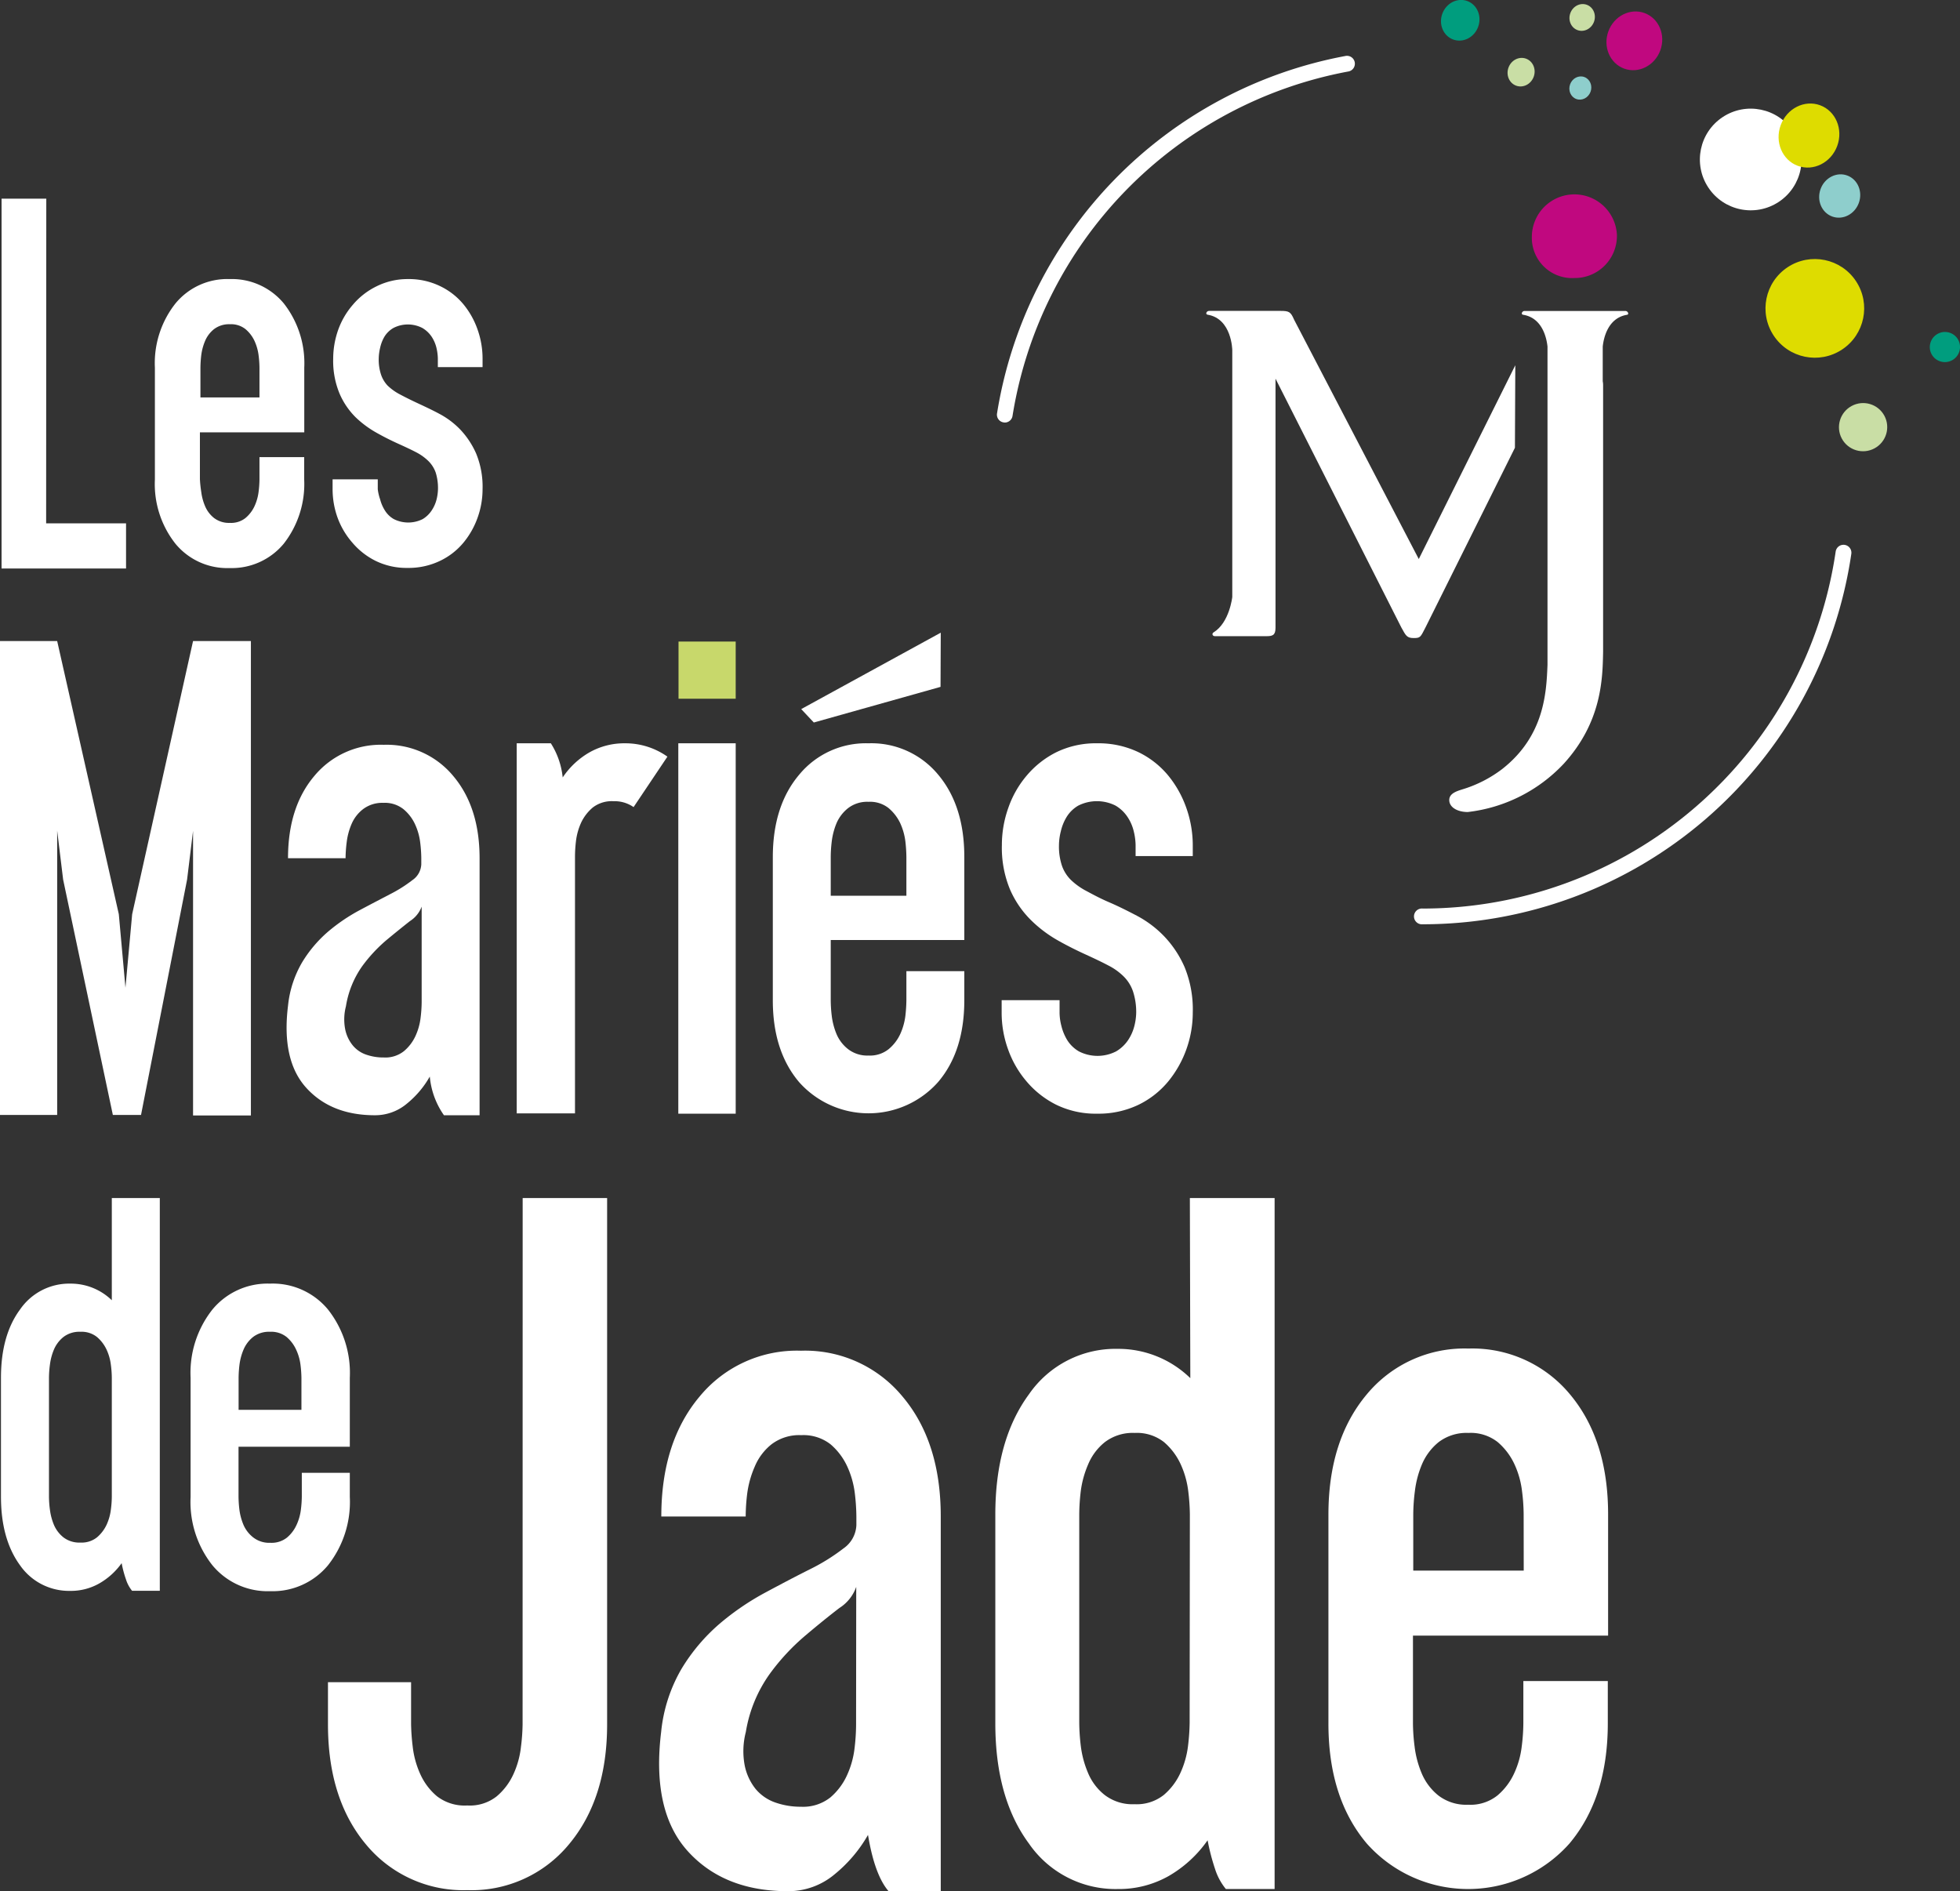
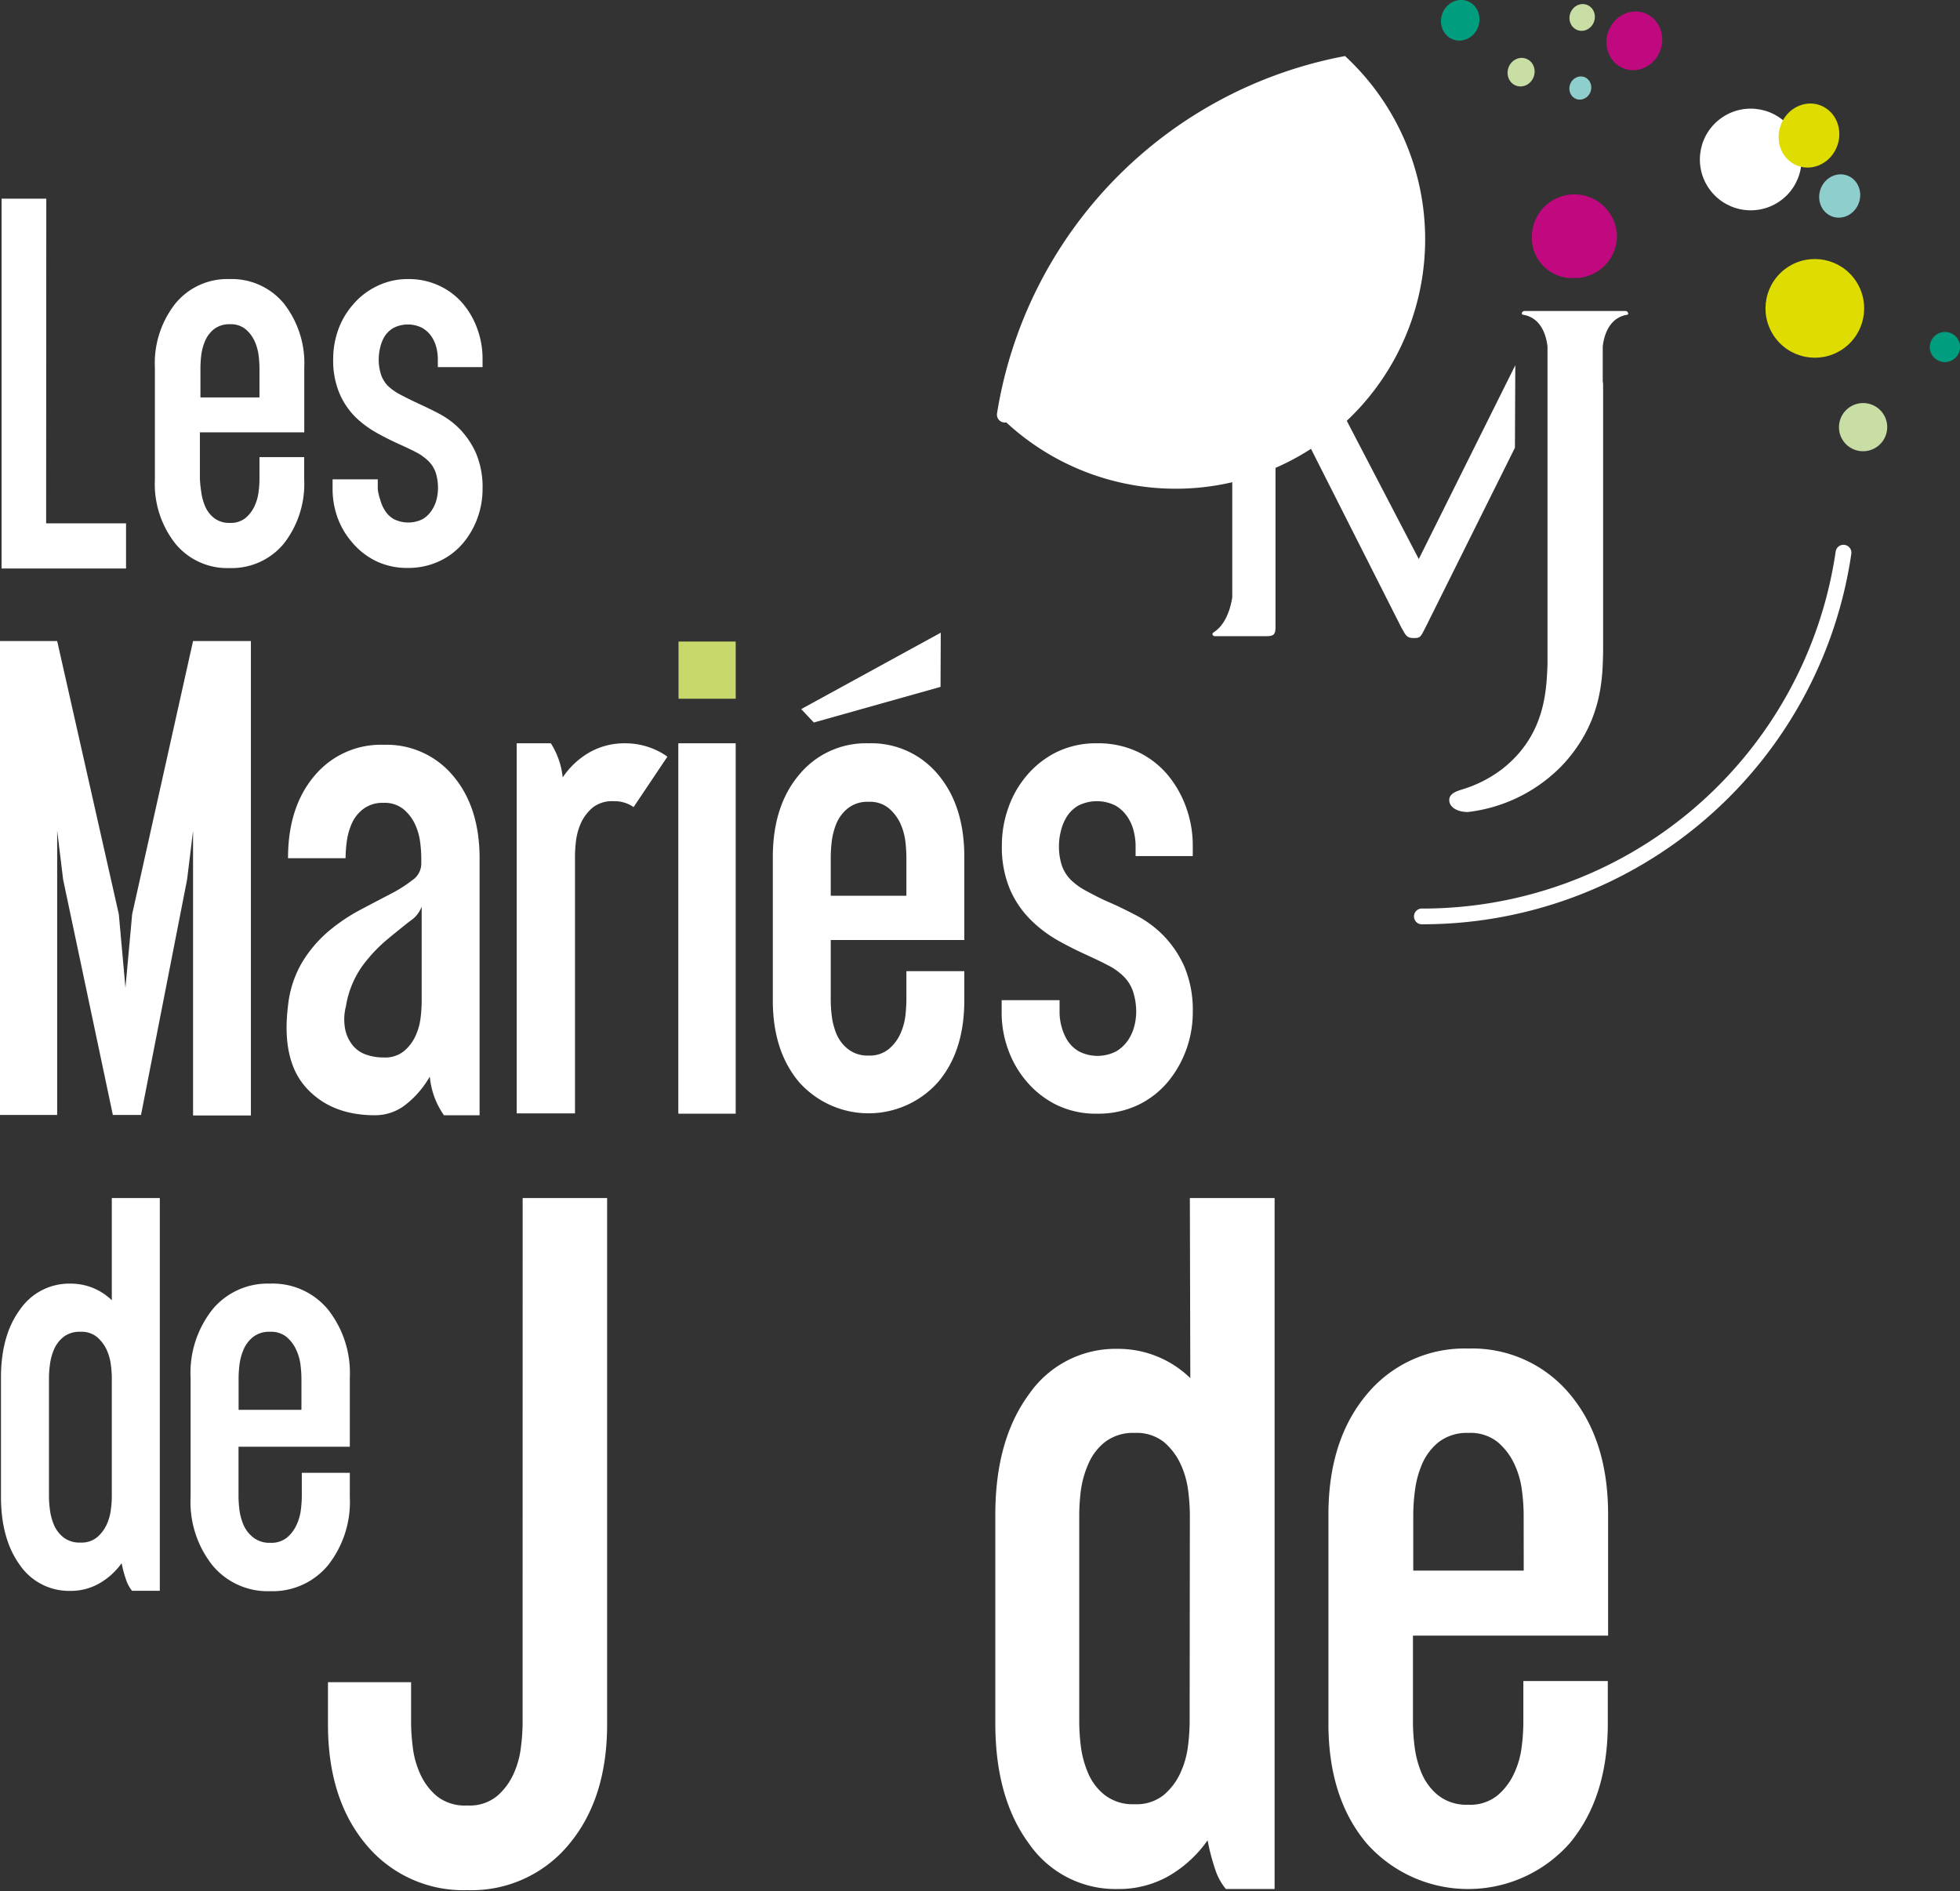
<svg xmlns="http://www.w3.org/2000/svg" viewBox="0 0 262.95 253.72">
  <rect x="0" y="0" width="262.95" height="253.72" fill="#333333" stroke="none" />
  <defs>
    <style>.cls-1{fill:#fff;}.cls-2{fill:#009d7e;}.cls-3{fill:#c9dea5;}.cls-4{fill:#c0087f;}.cls-5{fill:#8ececc;}.cls-6{fill:#dedc00;}.cls-7{fill:#c8d86b;}</style>
  </defs>
  <title>logo_footer_1</title>
  <g id="Calque_2" data-name="Calque 2">
    <g id="Calque_1-2" data-name="Calque 1">
      <path class="cls-1" d="M190.86,124a1.06,1.06,0,1,1,0-2.11A56,56,0,0,0,246.27,74a1.06,1.06,0,0,1,2.1.3A58.13,58.13,0,0,1,190.86,124Z" />
-       <path class="cls-1" d="M135,56.67a1.09,1.09,0,0,1-.36,0,1.05,1.05,0,0,1-.88-1.21A58.13,58.13,0,0,1,180.45,7.52a1.06,1.06,0,1,1,.39,2.08,56,56,0,0,0-45,46.19A1.05,1.05,0,0,1,135,56.67Z" />
+       <path class="cls-1" d="M135,56.67a1.09,1.09,0,0,1-.36,0,1.05,1.05,0,0,1-.88-1.21A58.13,58.13,0,0,1,180.45,7.52A1.05,1.05,0,0,1,135,56.67Z" />
      <ellipse class="cls-2" cx="195.91" cy="2.72" rx="2.75" ry="2.56" transform="translate(125.83 185.69) rotate(-69.84)" />
      <ellipse class="cls-3" cx="204.07" cy="9.69" rx="1.93" ry="1.8" transform="translate(124.64 197.91) rotate(-69.84)" />
      <ellipse class="cls-3" cx="212.26" cy="2.34" rx="1.81" ry="1.69" transform="translate(136.91 200.79) rotate(-69.84)" />
      <ellipse class="cls-4" cx="219.26" cy="5.47" rx="3.97" ry="3.71" transform="translate(138.56 209.42) rotate(-69.84)" />
      <ellipse class="cls-5" cx="212.01" cy="11.81" rx="1.57" ry="1.46" transform="translate(127.86 206.76) rotate(-69.84)" />
      <circle class="cls-1" cx="234.88" cy="21.41" r="6.82" transform="translate(26.94 132.71) rotate(-33.37)" />
      <circle class="cls-6" cx="243.48" cy="41.39" r="6.62" transform="translate(17.37 140.73) rotate(-33.37)" />
      <ellipse class="cls-6" cx="242.69" cy="18.18" rx="4.33" ry="4.04" transform="translate(141.98 239.74) rotate(-69.84)" />
      <ellipse class="cls-5" cx="246.81" cy="26.3" rx="2.93" ry="2.73" transform="translate(137.06 248.92) rotate(-69.84)" />
      <ellipse class="cls-3" cx="249.94" cy="57.29" rx="3.24" ry="3.23" transform="translate(2.58 124.84) rotate(-28.18)" />
      <ellipse class="cls-2" cx="260.92" cy="46.53" rx="2.03" ry="2.02" transform="translate(8.96 128.76) rotate(-28.18)" />
      <path class="cls-4" d="M211.21,37.3a5.4,5.4,0,0,1-5.7-5.53,5.71,5.71,0,0,1,11.41-.32A5.65,5.65,0,0,1,211.21,37.3Z" />
      <path class="cls-1" d="M203.29,49,190.34,75,173.61,42.88c-.45-1.05-.68-1.17-1.81-1.17h-9.6c-.34,0-.53.46-.19.51,3.26.53,3.31,4.75,3.31,4.75h0V80.09h0s-.37,3.44-2.51,4.75c-.27.17-.15.51.19.51h6.88c.82,0,1.24-.11,1.24-1.11V50.8L188,84.18c.61,1.11.75,1.42,1.66,1.42s.91-.12,1.58-1.42l12-24.11Z" />
      <path class="cls-1" d="M218.06,41.72H204.53c-.34,0-.52.46-.19.51,2.6.42,3.15,3.15,3.27,4.26v5.59l0,.11v37c-.15,3.64-.37,9.52-6.1,14a16.9,16.9,0,0,1-5.35,2.72c-.76.24-1.73.55-1.73,1.42,0,1,1.13,1.61,2.48,1.61a20.93,20.93,0,0,0,12.89-6.49c5.12-5.63,5.2-11.44,5.27-15V51.7a2.64,2.64,0,0,0-.05-.55V46.49c.12-1.11.67-3.84,3.27-4.26C218.58,42.18,218.4,41.72,218.06,41.72Z" />
      <path class="cls-1" d="M6.19,70.21H16.91v6.06H.21V26.65h6Z" />
      <path class="cls-1" d="M30.81,37.44a9.06,9.06,0,0,1,7.26,3.26,13,13,0,0,1,2.75,8.62V58h-14v6.29A16.16,16.16,0,0,0,27,66a7.14,7.14,0,0,0,.51,1.9,4,4,0,0,0,1.2,1.59,3.31,3.31,0,0,0,2.14.66,3.1,3.1,0,0,0,2.09-.66,4.61,4.61,0,0,0,1.21-1.59,6.52,6.52,0,0,0,.54-1.9,14,14,0,0,0,.12-1.67v-3h6v3a13,13,0,0,1-2.75,8.62,9.06,9.06,0,0,1-7.26,3.26,9,9,0,0,1-7.26-3.26,12.91,12.91,0,0,1-2.76-8.62v-15a12.91,12.91,0,0,1,2.76-8.62A9,9,0,0,1,30.81,37.44Zm4,11.88a14,14,0,0,0-.12-1.67,6.61,6.61,0,0,0-.54-1.9,4.61,4.61,0,0,0-1.21-1.59,3.1,3.1,0,0,0-2.09-.66,3.31,3.31,0,0,0-2.14.66,4,4,0,0,0-1.2,1.59,7.24,7.24,0,0,0-.51,1.9,16.16,16.16,0,0,0-.11,1.67v4h7.92Z" />
      <path class="cls-1" d="M54.72,37.44a9.58,9.58,0,0,1,4.31.94,9.23,9.23,0,0,1,3.14,2.44,11,11,0,0,1,1.91,3.42,11.66,11.66,0,0,1,.66,3.84v1.17h-6V48.08a6.79,6.79,0,0,0-.19-1.43,4.71,4.71,0,0,0-.67-1.52A3.84,3.84,0,0,0,56.66,44a4.24,4.24,0,0,0-3.88,0,3.43,3.43,0,0,0-1.2,1.16A5.09,5.09,0,0,0,51,46.65a6.79,6.79,0,0,0-.19,1.43,6.42,6.42,0,0,0,.31,2.18A4,4,0,0,0,52,51.73a7.2,7.2,0,0,0,1.63,1.17c.68.36,1.45.75,2.33,1.16s1.92.89,2.95,1.44a11.12,11.12,0,0,1,2.84,2.13,11.28,11.28,0,0,1,2.13,3.22,11.68,11.68,0,0,1,.86,4.78,11.3,11.3,0,0,1-.66,3.8,11.06,11.06,0,0,1-1.91,3.38A9.25,9.25,0,0,1,59,75.26a9.71,9.71,0,0,1-4.31.93,9.44,9.44,0,0,1-4.27-.93,9.76,9.76,0,0,1-3.14-2.45,10.58,10.58,0,0,1-2-3.38,11.3,11.3,0,0,1-.66-3.8V64.31h6.06v1.32A6.38,6.38,0,0,0,51,67a5.14,5.14,0,0,0,.63,1.47,3.37,3.37,0,0,0,1.2,1.17,4.32,4.32,0,0,0,3.88,0A3.77,3.77,0,0,0,57.9,68.5,4.75,4.75,0,0,0,58.57,67a6.38,6.38,0,0,0,.19-1.4,7,7,0,0,0-.31-2.21,4.07,4.07,0,0,0-1-1.56,6.78,6.78,0,0,0-1.63-1.16c-.65-.34-1.44-.71-2.37-1.13s-1.9-.9-2.91-1.47A13.66,13.66,0,0,1,47.73,56a10.11,10.11,0,0,1-2.17-3.18,11.44,11.44,0,0,1-.86-4.7,11.66,11.66,0,0,1,.66-3.84,10.56,10.56,0,0,1,2-3.42,9.73,9.73,0,0,1,3.14-2.44A9.32,9.32,0,0,1,54.72,37.44Z" />
      <path class="cls-1" d="M25.9,86h7.76v63.65H25.9V111.47L25.1,118l-6.18,31.58H15.14L8.47,118l-.8-6.57v38.15H0V86H7.67l8.27,36.65.89,9.86.9-9.86Z" />
      <path class="cls-1" d="M51.49,99.92a11.59,11.59,0,0,1,9.31,4.18q3.54,4.19,3.54,11.05v34.47H59.56a10.69,10.69,0,0,1-1.9-5.19,12.79,12.79,0,0,1-3.08,3.64,6.61,6.61,0,0,1-4.28,1.55q-5.88,0-9.22-3.69t-2.44-11a14.38,14.38,0,0,1,1.89-5.82A17.11,17.11,0,0,1,44,125a24.13,24.13,0,0,1,4.23-2.88c1.5-.8,2.86-1.51,4.09-2.15a18.61,18.61,0,0,0,3-1.89,2.7,2.7,0,0,0,1.2-2.14v-.8a18.37,18.37,0,0,0-.15-2.14,8.07,8.07,0,0,0-.7-2.44,5.74,5.74,0,0,0-1.54-2,4,4,0,0,0-2.69-.85,4.25,4.25,0,0,0-2.74.85,5,5,0,0,0-1.54,2,8.91,8.91,0,0,0-.65,2.44,18.37,18.37,0,0,0-.15,2.14H38.64q0-6.87,3.54-11.05A11.58,11.58,0,0,1,51.49,99.92Zm5.08,21.71A3.91,3.91,0,0,1,55,123.57c-.89.7-1.92,1.53-3.08,2.49a20.31,20.31,0,0,0-3.34,3.58A12.81,12.81,0,0,0,46.41,135a7,7,0,0,0-.1,3.09,5,5,0,0,0,1,2.14,4,4,0,0,0,1.79,1.25,7,7,0,0,0,2.39.39,4,4,0,0,0,2.69-.84,5.83,5.83,0,0,0,1.54-2,8.07,8.07,0,0,0,.7-2.44,18.37,18.37,0,0,0,.15-2.14Z" />
      <path class="cls-1" d="M75.49,104.3a10.77,10.77,0,0,1,3.64-3.39,9.5,9.5,0,0,1,4.73-1.19,9.76,9.76,0,0,1,5.68,1.79L85,108.28a4.44,4.44,0,0,0-2.69-.79,4.18,4.18,0,0,0-2.78.84,6,6,0,0,0-1.55,2,8.37,8.37,0,0,0-.7,2.44,18.13,18.13,0,0,0-.14,2.15v34.45H69.32V99.72H73.9A10.48,10.48,0,0,1,75.49,104.3Z" />
      <path class="cls-1" d="M91,99.72H98.7v49.69H91Z" />
      <path class="cls-1" d="M116.52,99.72a11.61,11.61,0,0,1,9.32,4.18q3.53,4.18,3.53,11.06v11.15H111.45v8.07a18.11,18.11,0,0,0,.14,2.14,9.28,9.28,0,0,0,.65,2.44,5.06,5.06,0,0,0,1.55,2,4.2,4.2,0,0,0,2.73.85,4,4,0,0,0,2.69-.85,5.77,5.77,0,0,0,1.55-2,8.37,8.37,0,0,0,.7-2.44,20.54,20.54,0,0,0,.14-2.14v-3.89h7.77v3.89q0,6.87-3.53,11a12.47,12.47,0,0,1-18.63,0q-3.54-4.18-3.53-11V115q0-6.88,3.53-11.06A11.59,11.59,0,0,1,116.52,99.72Zm9.66-7.57-17,4.78-1.69-1.8,18.72-10.25ZM121.6,115a20.54,20.54,0,0,0-.14-2.15,8.37,8.37,0,0,0-.7-2.44,6,6,0,0,0-1.55-2,4,4,0,0,0-2.69-.84,4.2,4.2,0,0,0-2.73.84,5.19,5.19,0,0,0-1.55,2,9.28,9.28,0,0,0-.65,2.44,18.13,18.13,0,0,0-.14,2.15v5.17H121.6Z" />
      <path class="cls-1" d="M147.2,99.72a12.4,12.4,0,0,1,5.53,1.19,11.91,11.91,0,0,1,4,3.14,14.34,14.34,0,0,1,2.44,4.38,15.08,15.08,0,0,1,.85,4.93v1.49h-7.67v-1.49a8.37,8.37,0,0,0-.25-1.84,5.92,5.92,0,0,0-.85-1.94,4.88,4.88,0,0,0-1.59-1.5,5.55,5.55,0,0,0-5,0,4.46,4.46,0,0,0-1.55,1.5,6.49,6.49,0,0,0-.79,1.94,7.81,7.81,0,0,0-.25,1.84,8.16,8.16,0,0,0,.4,2.79,5,5,0,0,0,1.19,1.89,9,9,0,0,0,2.1,1.5c.86.46,1.85,1,3,1.49s2.46,1.14,3.79,1.84a14.4,14.4,0,0,1,3.63,2.74,14.23,14.23,0,0,1,2.74,4.13,15,15,0,0,1,1.1,6.13,14.61,14.61,0,0,1-.85,4.88,14.45,14.45,0,0,1-2.44,4.33,11.91,11.91,0,0,1-4,3.14,12.4,12.4,0,0,1-5.53,1.19,12.07,12.07,0,0,1-5.48-1.19,12.53,12.53,0,0,1-4-3.14,13.58,13.58,0,0,1-2.49-4.33,14.37,14.37,0,0,1-.85-4.88v-1.69h7.77v1.69a7.24,7.24,0,0,0,.25,1.79,6.71,6.71,0,0,0,.79,1.9,4.53,4.53,0,0,0,1.55,1.49,5.47,5.47,0,0,0,5,0,5,5,0,0,0,1.59-1.49,6.1,6.1,0,0,0,.85-1.9,7.75,7.75,0,0,0,.25-1.79A8.86,8.86,0,0,0,152,133a5.18,5.18,0,0,0-1.25-2,8.15,8.15,0,0,0-2.09-1.49c-.83-.44-1.84-.92-3-1.45s-2.44-1.16-3.73-1.89a17.15,17.15,0,0,1-3.63-2.74,13.16,13.16,0,0,1-2.79-4.08,14.57,14.57,0,0,1-1.1-6,14.82,14.82,0,0,1,.85-4.93,13.5,13.5,0,0,1,2.49-4.38,12.53,12.53,0,0,1,4-3.14A12.07,12.07,0,0,1,147.2,99.72Z" />
      <path class="cls-1" d="M15,160.73h6.44v52.69H17.72a4.59,4.59,0,0,1-.82-1.53,14.54,14.54,0,0,1-.58-2.18,9.39,9.39,0,0,1-3,2.72,7.67,7.67,0,0,1-3.88,1A8,8,0,0,1,2.69,210Q.13,206.49.13,200.79V184.84c0-3.79.85-6.85,2.56-9.16a8,8,0,0,1,6.77-3.47A7.89,7.89,0,0,1,15,174.44Zm0,24.11a13.89,13.89,0,0,0-.13-1.77,6.72,6.72,0,0,0-.57-2,5,5,0,0,0-1.29-1.7,3.31,3.31,0,0,0-2.23-.7,3.5,3.5,0,0,0-2.27.7,4.33,4.33,0,0,0-1.28,1.7,7.63,7.63,0,0,0-.53,2,13.89,13.89,0,0,0-.13,1.77v15.95a13.89,13.89,0,0,0,.13,1.77,7.8,7.8,0,0,0,.53,2,4.3,4.3,0,0,0,1.28,1.69,3.5,3.5,0,0,0,2.27.7,3.31,3.31,0,0,0,2.23-.7,5,5,0,0,0,1.29-1.69,6.86,6.86,0,0,0,.57-2,13.89,13.89,0,0,0,.13-1.77Z" />
      <path class="cls-1" d="M36.22,172.21A9.61,9.61,0,0,1,44,175.68a13.74,13.74,0,0,1,2.93,9.16v9.25H32v6.7a15.72,15.72,0,0,0,.12,1.77,7.83,7.83,0,0,0,.54,2A4.3,4.3,0,0,0,34,206.28a3.5,3.5,0,0,0,2.27.7,3.31,3.31,0,0,0,2.23-.7,4.83,4.83,0,0,0,1.28-1.69,6.89,6.89,0,0,0,.58-2,16,16,0,0,0,.13-1.77v-3.23h6.44v3.23A13.72,13.72,0,0,1,44,210a9.64,9.64,0,0,1-7.73,3.47A9.62,9.62,0,0,1,28.5,210a13.67,13.67,0,0,1-2.93-9.16V184.84a13.69,13.69,0,0,1,2.93-9.16A9.59,9.59,0,0,1,36.22,172.21Zm4.22,12.63a16,16,0,0,0-.13-1.77,6.74,6.74,0,0,0-.58-2,4.87,4.87,0,0,0-1.28-1.7,3.31,3.31,0,0,0-2.23-.7,3.5,3.5,0,0,0-2.27.7,4.33,4.33,0,0,0-1.28,1.7,7.65,7.65,0,0,0-.54,2,15.72,15.72,0,0,0-.12,1.77v4.3h8.43Z" />
      <path class="cls-1" d="M70.12,160.73H81.45v70.61q0,10-5.15,16.13a16.93,16.93,0,0,1-13.59,6.11,16.93,16.93,0,0,1-13.59-6.11Q44,241.37,44,231.34v-5.66H55.15v5.66a29.07,29.07,0,0,0,.22,3,12.2,12.2,0,0,0,1,3.64,8.34,8.34,0,0,0,2.25,3,6.07,6.07,0,0,0,4.07,1.24A5.8,5.8,0,0,0,66.63,241a8.48,8.48,0,0,0,2.26-3,11.89,11.89,0,0,0,1-3.64,26.57,26.57,0,0,0,.22-3Z" />
-       <path class="cls-1" d="M107.46,181.21a16.93,16.93,0,0,1,13.59,6.11q5.16,6.09,5.16,16.12v50.28h-7q-1.87-2.17-2.76-7.55a18.87,18.87,0,0,1-4.5,5.3,9.64,9.64,0,0,1-6.25,2.25q-8.58,0-13.44-5.38t-3.56-16a20.85,20.85,0,0,1,2.76-8.5,25.08,25.08,0,0,1,5.08-6,35.15,35.15,0,0,1,6.18-4.21c2.18-1.17,4.16-2.21,6-3.13a26.49,26.49,0,0,0,4.43-2.76,4,4,0,0,0,1.74-3.12v-1.17a27.87,27.87,0,0,0-.21-3.12,12.13,12.13,0,0,0-1-3.56,8.68,8.68,0,0,0-2.25-3,5.89,5.89,0,0,0-3.93-1.23,6.13,6.13,0,0,0-4,1.23,7.5,7.5,0,0,0-2.25,3,13.32,13.32,0,0,0-1,3.56,25.67,25.67,0,0,0-.21,3.12H88.72q0-10,5.16-16.12A16.89,16.89,0,0,1,107.46,181.21Zm7.41,31.68a5.52,5.52,0,0,1-2.25,2.83q-2,1.53-4.5,3.64a29.41,29.41,0,0,0-4.87,5.23,18.5,18.5,0,0,0-3.19,7.77,10.24,10.24,0,0,0-.15,4.5,7.39,7.39,0,0,0,1.45,3.13,6,6,0,0,0,2.62,1.82,10.24,10.24,0,0,0,3.48.58,5.89,5.89,0,0,0,3.93-1.24,8.58,8.58,0,0,0,2.25-3,12,12,0,0,0,1-3.56,27.72,27.72,0,0,0,.21-3.12Z" />
      <path class="cls-1" d="M159.63,160.73H171v92.7h-6.54a8.12,8.12,0,0,1-1.45-2.69,28.72,28.72,0,0,1-1-3.85,16.34,16.34,0,0,1-5.23,4.8,13.55,13.55,0,0,1-6.83,1.74,14.11,14.11,0,0,1-11.91-6.1q-4.51-6.11-4.51-16.13v-28q0-10,4.51-16.14a14.11,14.11,0,0,1,11.91-6.1,13.86,13.86,0,0,1,9.74,3.93Zm0,42.43a28,28,0,0,0-.22-3.13,12.13,12.13,0,0,0-1-3.56,8.68,8.68,0,0,0-2.25-3,5.89,5.89,0,0,0-3.93-1.23,6.17,6.17,0,0,0-4,1.23,7.5,7.5,0,0,0-2.25,3A13.32,13.32,0,0,0,145,200a27.73,27.73,0,0,0-.21,3.13v28a27.72,27.72,0,0,0,.21,3.12,13.32,13.32,0,0,0,.95,3.56,7.36,7.36,0,0,0,2.25,3,6.12,6.12,0,0,0,4,1.24,5.84,5.84,0,0,0,3.93-1.24,8.49,8.49,0,0,0,2.25-3,12.13,12.13,0,0,0,1-3.56,28,28,0,0,0,.22-3.12Z" />
      <path class="cls-1" d="M197,180.92a17,17,0,0,1,13.59,6.1q5.15,6.12,5.15,16.14v16.27H189.56V231.2a25.78,25.78,0,0,0,.22,3.12,13.3,13.3,0,0,0,.94,3.56,7.54,7.54,0,0,0,2.25,3,6.13,6.13,0,0,0,4,1.24,5.8,5.8,0,0,0,3.92-1.24,8.52,8.52,0,0,0,2.26-3,11.81,11.81,0,0,0,1-3.56,25.78,25.78,0,0,0,.22-3.12v-5.67h11.33v5.67q0,10-5.15,16.13a18.19,18.19,0,0,1-27.18,0q-5.16-6.11-5.15-16.13v-28q0-10,5.15-16.14A17,17,0,0,1,197,180.92Zm7.41,22.24a25.8,25.8,0,0,0-.22-3.13,11.81,11.81,0,0,0-1-3.56,8.7,8.7,0,0,0-2.26-3,5.84,5.84,0,0,0-3.92-1.23,6.18,6.18,0,0,0-4,1.23,7.69,7.69,0,0,0-2.25,3,13.3,13.3,0,0,0-.94,3.56,25.8,25.8,0,0,0-.22,3.13v7.55h14.82Z" />
      <rect class="cls-7" x="91.03" y="86.07" width="7.67" height="7.67" />
    </g>
  </g>
</svg>